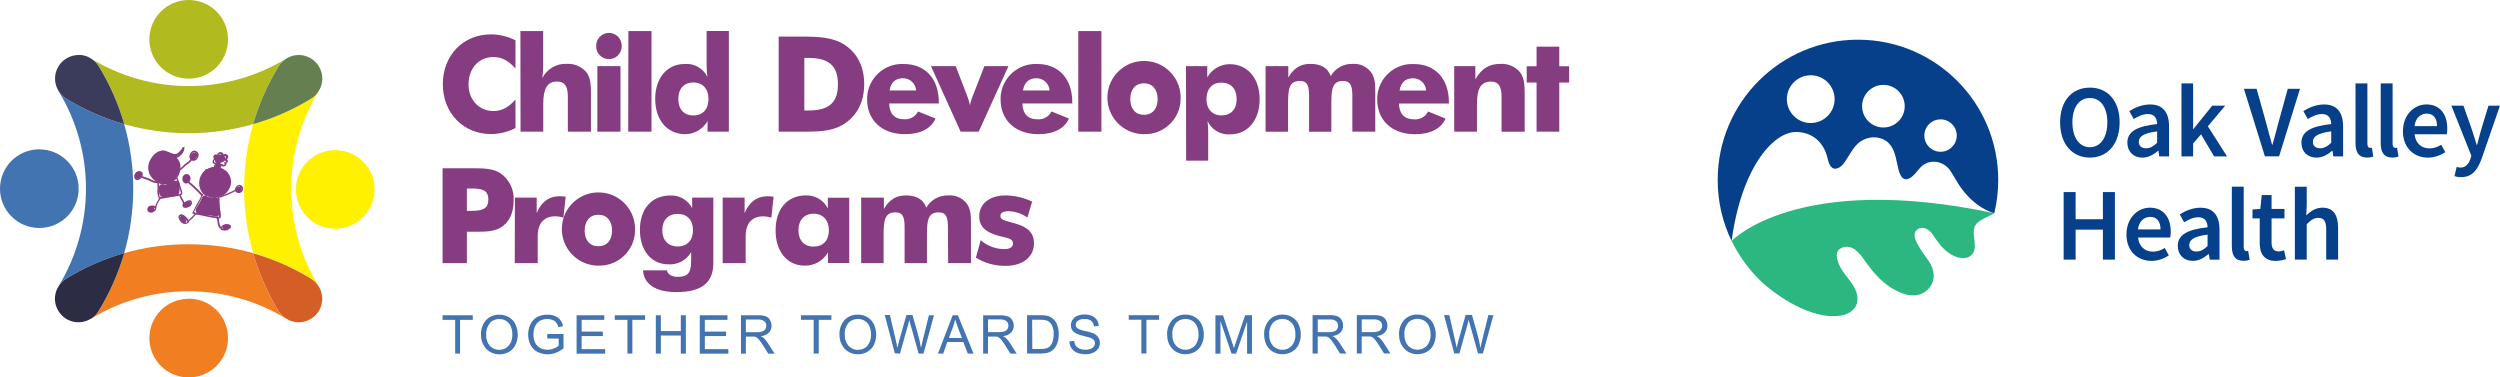
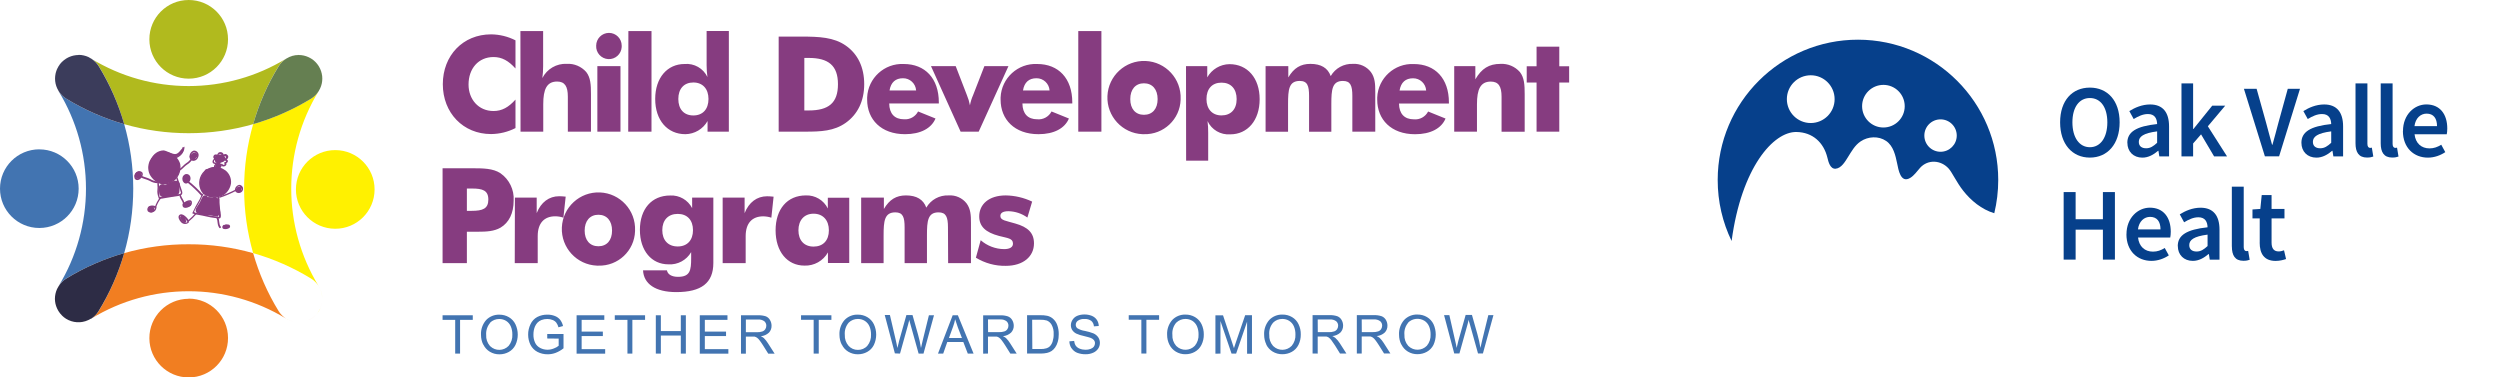
<svg xmlns="http://www.w3.org/2000/svg" id="Layer_2" viewBox="0 0 614.08 92.71">
  <defs>
    <style>.cls-1{fill:#fff100;}.cls-2{fill:#f17e21;}.cls-3{fill:#657f51;}.cls-4{fill:#863c80;}.cls-5{fill:#b1ba1e;}.cls-6{fill:#d55e27;}.cls-7{fill:#4274b1;}.cls-8,.cls-9{fill:#06408b;}.cls-10{fill:#2d2c45;}.cls-11{fill:#3b3c5b;}.cls-12{fill:#2db780;}.cls-12,.cls-9{fill-rule:evenodd;}</style>
  </defs>
  <g id="Layer_1-2">
    <g>
      <g id="Layer_2-2">
        <g id="Layer_1-2">
          <path class="cls-7" d="M358.48,86.83l2-7.17c.08-.31,.18-.68,.27-1.11,0,.14,.1,.51,.3,1.11l2,7.17h1.2l2.59-9.42h-1.26l-1.47,6c-.2,.77-.35,1.46-.47,2.05-.17-1.12-.42-2.24-.73-3.33l-1.35-4.77h-1.55l-1.79,6.36-.42,1.74c-.11-.64-.24-1.28-.4-1.92l-1.39-6.13h-1.3l2.5,9.42h1.27Zm-12.6-7.6c1.08-1.04,2.72-1.22,4-.44,.5,.32,.89,.79,1.13,1.33,.27,.63,.4,1.31,.39,2,.06,1.02-.26,2.02-.91,2.8-1.22,1.27-3.24,1.32-4.51,.1-.03-.03-.07-.07-.1-.1-.64-.74-.97-1.7-.91-2.68-.11-1.09,.24-2.17,.95-3m-1.7,5.36c.35,.73,.9,1.34,1.59,1.76,.71,.43,1.54,.66,2.37,.64,.8,0,1.59-.19,2.29-.58,.71-.39,1.28-.99,1.64-1.71,.74-1.62,.74-3.47,0-5.09-.35-.73-.91-1.33-1.6-1.74-.71-.42-1.52-.63-2.35-.62-1.22-.04-2.4,.44-3.25,1.32-.88,1.01-1.34,2.33-1.26,3.67,0,.81,.18,1.62,.54,2.35m-9.71-6.14h3c.54-.04,1.09,.11,1.53,.43,.32,.27,.5,.68,.49,1.1,0,.3-.09,.6-.25,.85-.17,.26-.43,.46-.73,.56-.43,.14-.89,.2-1.34,.18h-2.68l-.02-3.12Zm0,8.38v-4.19h1.45c.23-.02,.46-.02,.69,0,.2,.05,.39,.14,.57,.25,.24,.17,.46,.39,.63,.63,.24,.3,.54,.74,.9,1.3l1.25,2h1.56l-1.63-2.56c-.28-.46-.62-.88-1-1.26-.23-.19-.48-.34-.75-.46,.75-.06,1.45-.37,2-.88,.43-.45,.67-1.06,.65-1.69,0-.5-.13-.99-.39-1.42-.24-.41-.61-.72-1.05-.89-.62-.2-1.26-.29-1.91-.26h-4.17v9.42h1.2Zm-10.81-8.37h3c.54-.04,1.09,.11,1.53,.43,.32,.28,.5,.68,.49,1.1,0,.3-.09,.6-.25,.85-.18,.27-.44,.46-.74,.56-.43,.14-.88,.2-1.33,.18h-2.68l-.02-3.12Zm0,8.38v-4.19h1.44c.23-.02,.47-.02,.7,0,.2,.05,.39,.14,.57,.25,.24,.18,.45,.39,.63,.63,.23,.3,.53,.74,.9,1.3l1.24,2h1.57l-1.64-2.56c-.3-.47-.66-.89-1.07-1.27-.23-.19-.48-.34-.75-.46,.75-.06,1.45-.37,2-.88,.43-.46,.66-1.06,.65-1.69,0-.5-.13-.99-.39-1.42-.24-.41-.61-.72-1.05-.89-.62-.2-1.26-.29-1.91-.26h-4.15v9.42l1.26,.02Zm-10.95-7.6c.6-.6,1.42-.92,2.27-.91,.59,0,1.18,.15,1.68,.47,.5,.32,.9,.78,1.14,1.33,.27,.63,.4,1.31,.39,2,.06,1.02-.26,2.02-.91,2.8-1.22,1.27-3.24,1.32-4.51,.1-.03-.03-.07-.07-.1-.1-.64-.74-.97-1.7-.91-2.68-.11-1.09,.24-2.17,.95-3m-1.71,5.34c.35,.73,.9,1.34,1.59,1.76,.72,.44,1.56,.67,2.41,.65,.8,0,1.59-.19,2.29-.58,.71-.39,1.28-.99,1.64-1.71,.39-.8,.59-1.68,.57-2.57,.02-.87-.17-1.73-.55-2.52-.34-.73-.9-1.33-1.59-1.74-.71-.42-1.52-.63-2.35-.62-1.22-.04-2.4,.44-3.25,1.32-.88,1.01-1.34,2.33-1.26,3.67,0,.81,.18,1.62,.54,2.35m-11.27,2.24v-8l2.72,8h1.13l2.69-7.84v7.88h1.2v-9.47h-1.67l-2.26,6.59-.5,1.51c-.09-.3-.24-.77-.45-1.39l-2.23-6.67h-1.87v9.42l1.24-.03Zm-10.85-7.6c.61-.6,1.43-.92,2.28-.91,.59,0,1.18,.16,1.68,.47,.49,.32,.88,.78,1.12,1.32,.27,.63,.4,1.31,.39,2,.06,1.02-.26,2.02-.91,2.8-1.22,1.27-3.24,1.32-4.51,.1-.03-.03-.07-.07-.1-.1-.64-.74-.97-1.7-.91-2.68-.1-1.09,.24-2.17,.95-3m-1.7,5.36c.35,.73,.9,1.34,1.59,1.76,.72,.43,1.54,.66,2.38,.64,.8,0,1.58-.19,2.28-.58,.71-.39,1.28-.99,1.64-1.71,.4-.8,.6-1.68,.58-2.57,.01-.87-.18-1.73-.55-2.52-.35-.73-.91-1.33-1.6-1.74-.71-.42-1.52-.63-2.35-.62-1.22-.04-2.4,.44-3.25,1.32-.88,1.01-1.34,2.33-1.26,3.67,0,.81,.18,1.62,.54,2.35m-5.63,2.24v-8.3h3.12v-1.13h-7.46v1.12h3.1v8.3h1.24Zm-18.39-1.33c.33,.5,.8,.89,1.35,1.12,.68,.26,1.41,.39,2.14,.37,.63,.01,1.25-.12,1.82-.37,.5-.21,.92-.56,1.23-1,.28-.42,.43-.91,.43-1.42,0-.48-.13-.94-.39-1.34-.3-.44-.72-.79-1.21-1-.68-.26-1.38-.46-2.09-.6-.66-.09-1.3-.32-1.87-.67-.24-.21-.38-.52-.37-.84,0-.4,.19-.77,.52-1,.48-.32,1.06-.47,1.64-.42,.59-.04,1.17,.12,1.65,.46,.39,.34,.62,.83,.65,1.35l1.19-.09c-.01-.53-.17-1.05-.46-1.49-.3-.45-.73-.79-1.23-1-.59-.23-1.22-.35-1.85-.34-.59,0-1.17,.1-1.72,.32-.49,.2-.91,.55-1.19,1-.26,.39-.4,.86-.4,1.33,0,.41,.11,.82,.33,1.17,.25,.38,.6,.68,1,.88,.58,.26,1.19,.46,1.81,.58,.87,.21,1.43,.37,1.68,.46,.33,.11,.62,.3,.85,.56,.17,.22,.26,.49,.25,.77,0,.29-.09,.57-.26,.81-.21,.27-.5,.47-.82,.58-.4,.15-.82,.22-1.25,.21-.5,0-.99-.09-1.45-.28-.38-.15-.71-.4-.95-.73-.22-.35-.35-.75-.39-1.16l-1.17,.1c0,.6,.19,1.19,.52,1.7m-9.66-7h2c.55-.03,1.09,.04,1.62,.19,.5,.21,.91,.59,1.17,1.06,.37,.7,.54,1.48,.49,2.27,.02,.61-.07,1.22-.25,1.81-.13,.45-.37,.86-.69,1.2-.24,.23-.52,.39-.84,.48-.47,.14-.97,.2-1.46,.18h-2l-.04-7.19Zm2.15,8.3c.51,0,1.02-.05,1.51-.16,.4-.09,.78-.25,1.12-.47,.33-.23,.63-.53,.86-.86,.29-.42,.51-.88,.64-1.37,.18-.62,.26-1.26,.25-1.9,.01-.76-.11-1.52-.37-2.24-.22-.63-.6-1.18-1.11-1.61-.4-.33-.87-.56-1.38-.67-.55-.11-1.12-.15-1.68-.14h-3.24v9.42h3.4Zm-13-8.38h3c.54-.04,1.09,.11,1.53,.43,.32,.27,.5,.68,.49,1.1,0,.3-.08,.6-.25,.85-.17,.26-.43,.46-.73,.56-.43,.14-.89,.2-1.34,.18h-2.68l-.02-3.12Zm0,8.38v-4.17h1.45c.23-.02,.46-.02,.69,0,.2,.05,.39,.14,.57,.25,.24,.17,.46,.39,.63,.63,.24,.3,.54,.74,.9,1.3l1.25,2h1.56l-1.63-2.56c-.28-.46-.62-.88-1-1.26-.23-.19-.48-.34-.75-.46,.75-.06,1.45-.37,2-.88,.43-.45,.67-1.05,.66-1.67,0-.5-.13-.99-.39-1.42-.24-.41-.61-.72-1.05-.89-.62-.2-1.26-.29-1.91-.26h-4.17v9.42l1.19-.03Zm-8.57-6.62c.22-.59,.38-1.19,.5-1.8,.15,.51,.37,1.16,.67,2l1,2.6h-3.19l1.02-2.8Zm-2.43,6.63l1-2.85h3.94l1.1,2.85h1.42l-3.86-9.42h-1.27l-3.61,9.42h1.28Zm-10.61,0l2-7.17c.09-.31,.18-.68,.28-1.11,0,.14,.13,.51,.29,1.11l2,7.17h1.2l2.58-9.42h-1.25l-1.48,6c-.19,.77-.35,1.46-.47,2.05-.17-1.13-.41-2.24-.73-3.33l-1.35-4.77h-1.5l-1.79,6.36c0,.16-.19,.74-.43,1.74-.11-.67-.24-1.31-.39-1.92l-1.44-6.18h-1.27l2.49,9.42,1.26,.05Zm-12.61-7.6c.61-.6,1.43-.92,2.28-.91,.59,0,1.18,.16,1.68,.47,.5,.32,.9,.78,1.14,1.33,.27,.63,.4,1.31,.39,2,.06,1.02-.26,2.02-.91,2.8-.59,.66-1.44,1.02-2.32,1-.87,.02-1.71-.35-2.29-1-.64-.74-.97-1.7-.92-2.68-.1-1.09,.24-2.17,.95-3m-1.69,5.36c.34,.73,.89,1.34,1.58,1.76,.72,.43,1.54,.66,2.38,.64,.8,0,1.58-.19,2.28-.58,.71-.39,1.28-.98,1.64-1.71,.76-1.61,.76-3.48,0-5.09-.35-.73-.91-1.33-1.6-1.74-.71-.42-1.52-.63-2.35-.62-1.22-.04-2.4,.44-3.25,1.32-.88,1.01-1.33,2.33-1.25,3.67,0,.81,.18,1.62,.54,2.35m-5.63,2.24v-8.3h3.11v-1.13h-7.46v1.12h3.1v8.3h1.25Zm-17.9-8.38h3c.55-.04,1.09,.11,1.54,.43,.31,.28,.49,.68,.48,1.1,0,.3-.08,.6-.25,.85-.17,.26-.43,.46-.73,.56-.43,.14-.89,.2-1.34,.18h-2.7v-3.12Zm0,8.38v-4.18h1.45c.23-.02,.46-.02,.69,0,.2,.05,.39,.14,.57,.25,.24,.17,.46,.39,.63,.63,.24,.3,.54,.74,.9,1.3l1.25,2h1.57l-1.64-2.56c-.28-.46-.62-.88-1-1.26-.23-.19-.48-.34-.75-.46,.75-.06,1.45-.37,2-.88,.43-.46,.66-1.06,.64-1.69,0-.5-.13-.99-.39-1.42-.23-.4-.58-.71-1-.89-.62-.2-1.27-.29-1.92-.26h-4.2v9.42h1.2Zm-4.3,0v-1.11h-5.78v-3.21h5.21v-1.1h-5.21v-2.88h5.56v-1.12h-6.8v9.42h7.02Zm-16.58,0v-4.44h4.9v4.44h1.24v-9.42h-1.24v3.87h-4.9v-3.87h-1.24v9.42h1.24Zm-7,0v-8.3h3.12v-1.12h-7.44v1.12h3.11v8.3h1.21Zm-6.68,0v-1.11h-5.78v-3.21h5.21v-1.1h-5.21v-2.88h5.57v-1.12h-6.81v9.42h7.02Zm-11.42-3.69v1.75c-.35,.29-.74,.51-1.17,.66-.5,.21-1.04,.32-1.58,.32-.61,0-1.22-.14-1.76-.42-.55-.27-.99-.71-1.26-1.25-.31-.66-.46-1.38-.43-2.11,0-.65,.12-1.3,.36-1.9,.15-.34,.35-.65,.59-.93,.28-.3,.62-.53,1-.68,.47-.18,.97-.27,1.47-.26,.45,0,.89,.08,1.3,.25,.35,.13,.67,.36,.9,.66,.24,.34,.42,.72,.53,1.13l1.12-.31c-.12-.56-.37-1.08-.71-1.54-.35-.42-.79-.74-1.3-.93-.59-.23-1.21-.34-1.84-.33-.87-.01-1.72,.18-2.49,.58-.73,.4-1.31,1.02-1.65,1.77-.39,.8-.59,1.68-.58,2.57,0,.87,.19,1.73,.58,2.51,.38,.74,.97,1.34,1.7,1.72,.78,.4,1.64,.6,2.52,.59,.68,0,1.36-.12,2-.37,.68-.27,1.32-.64,1.89-1.1v-3.52h-4v1.11l2.81,.03Zm-16.86-3.91c.61-.6,1.43-.92,2.28-.91,.59,0,1.18,.16,1.68,.47,.5,.32,.89,.78,1.13,1.33,.27,.63,.4,1.31,.39,2,.06,1.02-.26,2.02-.91,2.8-1.22,1.27-3.24,1.32-4.51,.1-.03-.03-.07-.07-.1-.1-.64-.74-.97-1.7-.91-2.68-.08-1.09,.28-2.18,1-3m-1.7,5.36c.35,.73,.9,1.34,1.59,1.76,.72,.43,1.54,.66,2.38,.64,.8,0,1.58-.19,2.28-.58,.71-.39,1.28-.99,1.64-1.71,.76-1.61,.76-3.48,0-5.09-.35-.73-.91-1.33-1.6-1.74-.71-.42-1.53-.63-2.35-.62-1.22-.04-2.4,.44-3.25,1.32-.88,1.01-1.34,2.33-1.26,3.67,0,.81,.18,1.62,.54,2.35m-5.68,2.23v-8.3h3.12v-1.12h-7.42v1.12h3.1v8.3h1.2Z" />
          <path class="cls-4" d="M239.71,63.3c2.21,1.35,4.76,2.05,7.35,2,4.28,0,6.92-2.29,6.92-5.52,0-2.58-1.5-4-4.57-4.87-2.25-.68-3.69-.75-3.69-1.86,0-.75,.65-1.17,2-1.17,1.67,.04,3.29,.58,4.64,1.56l1.17-3.92c-2.02-.96-4.23-1.48-6.47-1.52-4.21,0-6.53,2.22-6.53,5.15,0,2.45,1.53,3.92,4.86,4.8,2.13,.56,3.43,.56,3.43,1.9,0,.85-.75,1.34-2.19,1.34-2.11-.02-4.15-.8-5.74-2.19l-1.18,4.3Zm-6.82,1.34h5.61v-9.87c0-1.86-.06-3.42-1.07-4.8-1.05-1.35-2.71-2.09-4.42-1.97-2.24-.1-4.36,1.05-5.48,3-.72-2-2.39-3-5-3-2.38,0-4.05,1-5.42,3.33v-2.79h-5.58v16.1h5.51v-6.83c0-3.49,.2-5.65,2.88-5.65,1.89,0,2.28,1.21,2.28,3.69v8.79h5.49v-6.83c0-3.53,.19-5.65,2.84-5.65,1.86,0,2.32,1.15,2.32,3.69l.04,8.79Zm-29.29-8.07c0,2.51-1.44,4-3.76,4s-3.72-1.54-3.72-4,1.41-4.08,3.72-4.08,3.76,1.6,3.76,4.08m5-8h-5.26v2.64c-1-2.04-3.12-3.3-5.39-3.21-4.57,0-7.44,3.36-7.44,8.58s2.87,8.66,7.08,8.66c2.38,.09,4.61-1.16,5.78-3.24v2.6h5.23v-16.03Zm-31.09,16.07h5.65v-6.64c0-3.23,1.63-4.86,4.31-4.86,.68,.01,1.35,.12,2,.33l.55-5.16c-.69-.07-1.21-.1-1.6-.1-2.48,0-4.47,1.47-5.52,4.15v-3.82h-5.39v16.1Zm-7.29-8.1c0,2.45-1.4,4-3.75,4s-3.79-1.53-3.79-4,1.44-4,3.79-4,3.75,1.54,3.75,4m5-8h-5.21v2.58c-1.03-2-3.13-3.21-5.38-3.1-4.58,0-7.45,3.33-7.45,8.45s2.87,8.46,7,8.46c2.28,.15,4.45-1.02,5.59-3v1.46c0,3-.23,4.61-3.24,4.61-1.56,0-2.54-.62-2.71-1.6h-5.87c.16,3.3,3,5.35,8.16,5.35,6.17,0,9.11-2.25,9.11-7.15v-16.06Zm-24.88,8.1c0,2.38-1.27,3.85-3.36,3.85s-3.37-1.49-3.37-3.85,1.28-3.89,3.37-3.89,3.36,1.5,3.36,3.89m5.65,0c.21-4.97-3.65-9.16-8.61-9.37-4.97-.21-9.16,3.65-9.37,8.61s3.65,9.16,8.61,9.37c.12,0,.25,0,.37,0,4.82,.14,8.85-3.65,9-8.48,0-.05,0-.1,0-.14m-29.55,8h5.64v-6.64c0-3.23,1.64-4.86,4.31-4.86,.68,0,1.35,.12,2,.33l.56-5.16c-.69-.07-1.21-.1-1.6-.1-2.48,0-4.47,1.47-5.52,4.15v-3.82h-5.35l-.04,16.1Zm-11.76,0v-7.71h2.68c2.19,0,4-.1,5.58-1,2.09-1.24,3.23-3.55,3.23-6.66,.16-2.66-1.08-5.2-3.26-6.72-1.83-1.18-4.15-1.21-7.09-1.21h-7.11v23.3h5.97Zm0-12.84v-5.48h1.27c2.58,0,4,.45,4,2.71s-1.4,2.77-4.11,2.77h-1.16Z" />
          <path class="cls-4" d="M377.44,32.35h5.57v-12.08h2.42v-4h-2.42v-4.8h-5.58v4.8h-2.42v4h2.42v12.08Zm-20.24,0h5.59v-6.76c0-3.62,.84-5.55,3.39-5.55,1.9,0,2.65,1.18,2.65,3.69v8.62h5.68v-9.21c0-2.32-.1-4.08-1.18-5.45-1.2-1.36-2.96-2.1-4.77-2-2.8,0-4.63,1.14-6.17,3.79v-3.23h-5.19v16.1Zm-6.89-10.12h-6.53c.33-2,1.47-3,3.3-3,1.71-.02,3.13,1.3,3.23,3m5.59,3.2v-.26c0-5.91-3.4-9.44-8.62-9.44-4.75-.22-8.78,3.46-8.99,8.21,0,.18-.01,.36,0,.54,0,4.87,3.42,8.49,9.3,8.49,3.82,0,6.47-1.44,7.48-3.85l-4.28-1.73c-.66,1.3-2.06,2.07-3.52,1.92-2.29,0-3.6-1.37-3.63-3.88h12.27Zm-23.71,6.92h5.62v-9.86c0-1.86-.07-3.43-1.08-4.8-1.04-1.35-2.68-2.1-4.38-2-2.24-.1-4.36,1.05-5.48,3-.72-2-2.38-3-5-3-2.38,0-4.05,1-5.42,3.33v-2.77h-5.58v16.1h5.52v-6.82c0-3.5,.19-5.65,2.87-5.65,1.89,0,2.29,1.2,2.29,3.69v8.78h5.47v-6.82c0-3.53,.2-5.65,2.84-5.65,1.86,0,2.32,1.14,2.32,3.69v8.78Zm-35.84-8c0-2.52,1.37-4.05,3.69-4.05s3.72,1.53,3.72,4.05-1.44,4-3.72,4-3.69-1.57-3.69-4m-5,15.12h5.42v-6.86c.01-.96-.04-1.92-.16-2.87,1,2.14,3.22,3.44,5.58,3.26,4.22,0,7.22-3.4,7.22-8.62s-3-8.62-7.41-8.62c-2.27,.03-4.34,1.27-5.46,3.24v-2.75h-5.22l.03,23.22Zm-7-15.12c0,2.38-1.27,3.85-3.36,3.85s-3.36-1.47-3.36-3.85,1.27-3.89,3.36-3.89,3.36,1.51,3.36,3.89m5.65,0c.21-4.97-3.65-9.16-8.61-9.37-4.97-.21-9.16,3.65-9.37,8.61-.21,4.97,3.65,9.16,8.61,9.37,.12,0,.25,0,.37,0,4.82,.14,8.85-3.65,9-8.48,0-.05,0-.1,0-.14m-25.14,8h5.68V7.63h-5.68v24.72Zm-7.05-10.12h-6.53c.32-2,1.47-3,3.3-3,1.7-.02,3.12,1.3,3.23,3m5.58,3.2v-.26c0-5.91-3.39-9.44-8.62-9.44-4.75-.22-8.78,3.46-8.99,8.21,0,.18-.01,.36,0,.54,0,4.87,3.43,8.49,9.31,8.49,3.82,0,6.46-1.44,7.47-3.85l-4.27-1.73c-.67,1.3-2.07,2.07-3.53,1.92-2.28,0-3.59-1.37-3.62-3.88h12.26Zm-27.43,6.92h4.44l7.31-16.1h-5.91l-2.77,7.12c-.36,.8-.62,1.65-.78,2.51-.16-.86-.41-1.7-.75-2.51l-2.75-7.12h-6.07l7.28,16.1Zm-10.93-10.12h-6.53c.33-2,1.47-3,3.3-3,1.7-.02,3.12,1.3,3.23,3m5.58,3.2v-.26c0-5.91-3.39-9.44-8.62-9.44-4.75-.22-8.78,3.46-8.99,8.21,0,.18-.01,.36,0,.54,0,4.87,3.43,8.49,9.31,8.49,3.82,0,6.47-1.44,7.48-3.85l-4.28-1.73c-.66,1.28-2.03,2.04-3.47,1.92-2.28,0-3.59-1.37-3.62-3.88h12.2Zm-39.34,6.92h6.5c3.88,0,7.11-.13,10-2.19s4.51-5.32,4.51-9.47-1.57-7.41-4.51-9.47-6.54-2.22-10.89-2.22h-5.61v23.35Zm6.3-5.22V14.23h1.08c4.8,0,7.18,1.83,7.18,6.46s-2.32,6.44-7.18,6.44h-1.08Zm-23.54-2.81c0,2.51-1.4,4.05-3.72,4.05s-3.69-1.54-3.69-4.05,1.4-4.05,3.69-4.05,3.72,1.56,3.72,4.05m5-16.69h-5.46v8.43c0,.96,.07,1.92,.2,2.87-1.02-2.14-3.26-3.41-5.62-3.2-4.21,0-7.21,3.36-7.21,8.59s3,8.65,7.41,8.65c2.26-.03,4.34-1.26,5.45-3.23v2.61h5.23V7.63Zm-24.72,24.72h5.72V7.63h-5.68l-.04,24.72Zm-7.87-21.13c-.1,1.73,1.23,3.21,2.96,3.31,1.73,.1,3.21-1.23,3.31-2.96,0-.12,0-.24,0-.35,0-1.72-1.39-3.12-3.11-3.13-.01,0-.02,0-.03,0-1.72,.01-3.12,1.41-3.13,3.13m.29,21.13h5.68V16.25h-5.68v16.1Zm-18.87,0h5.58v-6.76c0-3.62,.85-5.55,3.4-5.55,1.89,0,2.64,1.18,2.64,3.69v8.62h5.68v-9.21c0-2.32-.09-4.08-1.17-5.45-1.2-1.36-2.96-2.1-4.77-2-2.51-.12-4.86,1.25-6,3.49,.13-.96,.19-1.93,.19-2.9V7.63h-5.58l.03,24.72Zm-1.24-22.43c-1.86-.95-3.91-1.45-6-1.47-6.89,0-11.85,5.19-11.85,12.24s5,12.25,11.85,12.25c2.09-.02,4.14-.52,6-1.47v-7c-1.7,1.9-3.33,2.81-5.39,2.81-3.72,0-6.14-2.9-6.14-6.5,0-3.95,2.45-6.76,6.14-6.76,2.06,0,3.69,.92,5.39,2.81v-6.91Z" />
          <path class="cls-2" d="M46.34,60c-5.35-.02-10.68,.71-15.83,2.17-1.43,5-3.54,9.78-6.25,14.22-.46,.75-1.09,1.38-1.83,1.86,14.68-8.95,33.14-8.95,47.82,0-.74-.47-1.36-1.1-1.82-1.85-2.72-4.43-4.82-9.22-6.25-14.22-5.15-1.46-10.48-2.2-15.84-2.18m-31.9,10.24c-.16,.24-.3,.5-.43,.76,.1-.22,.21-.43,.34-.63l.06-.1m63.81,0l.06,.1c.12,.2,.23,.4,.33,.61-.11-.25-.24-.48-.39-.71m.92,3.12c0,.84-.19,1.67-.54,2.44,.35-.76,.54-1.6,.54-2.44m-32.83,0c-5.34,.02-9.64,4.37-9.62,9.7,.02,5.34,4.37,9.64,9.7,9.62,5.34-.02,9.64-4.37,9.62-9.7,0,0,0,0,0,0,0-5.33-4.31-9.65-9.64-9.66,0,0-.01,0-.02,0m-32.82,0c-.02,.83,.15,1.65,.48,2.41-.34-.75-.51-1.57-.52-2.39m64,4.07c-.33,.33-.7,.63-1.1,.87-.21,.13-.43,.25-.66,.35,.66-.3,1.25-.71,1.76-1.22m-62.24,.06c.48,.48,1.04,.86,1.65,1.14-.21-.1-.42-.21-.62-.33-.37-.23-.7-.5-1-.81m6.53,1.11c-.77,.36-1.62,.55-2.47,.56h0c.85,0,1.7-.19,2.47-.56m49.15,0c.76,.35,1.59,.54,2.43,.54h0c-.84,0-1.67-.19-2.44-.54" />
          <path class="cls-5" d="M46.34,0c-5.34,0-9.66,4.33-9.65,9.67,0,5.34,4.33,9.66,9.67,9.65,5.34,0,9.66-4.33,9.65-9.67C56.01,4.32,51.69,0,46.36,0c0,0-.01,0-.02,0m27,13.51c-.8,0-1.6,.17-2.33,.49,.74-.33,1.53-.5,2.34-.51m-54,0c.81,.01,1.61,.19,2.35,.52-.74-.33-1.54-.51-2.35-.52m56.43,.51c.21,.1,.42,.21,.62,.33,.39,.23,.75,.52,1.07,.84-.49-.49-1.06-.89-1.69-1.17m-58.9,0c-.61,.28-1.16,.67-1.64,1.14,.32-.31,.67-.59,1.05-.82,.19-.12,.39-.22,.59-.32m5.56,.38c.74,.47,1.36,1.1,1.82,1.85,2.72,4.45,4.82,9.25,6.25,14.27,5.15,1.48,10.48,2.22,15.83,2.22,5.36,0,10.69-.74,15.84-2.22,1.43-5,3.53-9.79,6.25-14.22,.46-.74,1.08-1.37,1.81-1.85-7.2,4.39-15.47,6.71-23.9,6.71-8.43,0-16.7-2.32-23.9-6.71m56.2,2.47c.34,.76,.52,1.58,.53,2.41,0-.83-.18-1.65-.53-2.41m-64.6,0c-.34,.75-.52,1.57-.52,2.39,0-.82,.16-1.62,.49-2.37m64.6,4.79c-.09,.22-.2,.42-.33,.62l-.06,.1c.15-.23,.28-.47,.39-.72m-64.6,0c.11,.25,.24,.49,.39,.72l-.06-.1c-.13-.2-.24-.4-.33-.62" />
          <path class="cls-7" d="M19.31,13.51c-.84,0-1.67,.19-2.43,.54,.77-.35,1.6-.54,2.44-.54h0m2.41,.52c.21,.1,.42,.21,.62,.34l.1,.06c-.23-.15-.47-.28-.72-.4m-6.48,1.16c-.52,.49-.94,1.08-1.24,1.73,.1-.22,.21-.43,.34-.64,.24-.4,.53-.76,.86-1.09m-1.72,4.12c0,.83,.18,1.65,.53,2.4-.35-.75-.53-1.57-.53-2.4m.92,3.12c4.39,7.2,6.71,15.47,6.71,23.9,0,8.43-2.32,16.71-6.71,23.91,.47-.74,1.1-1.36,1.85-1.82,4.44-2.72,9.24-4.82,14.25-6.25,1.48-5.15,2.22-10.48,2.22-15.84,0-5.35-.74-10.68-2.22-15.83-5-1.43-9.78-3.54-14.22-6.25-.75-.46-1.38-1.08-1.85-1.82m-.43,48.57c-.34,.75-.52,1.57-.52,2.39,0-.82,.18-1.64,.52-2.39m0,4.78c.29,.65,.71,1.24,1.22,1.74-.34-.33-.63-.7-.88-1.1-.12-.21-.24-.42-.34-.64m8.39,2.5h-.09c-.18,.11-.36,.21-.55,.3,.22-.1,.44-.22,.64-.35m-5.52,.38c.75,.35,1.57,.53,2.4,.53h0c-.83,0-1.65-.19-2.41-.53" />
          <path class="cls-10" d="M30.51,62.17c-5,1.43-9.79,3.53-14.22,6.25-.75,.46-1.38,1.08-1.85,1.82l-.06,.1c-.14,.21-.26,.43-.37,.66-.34,.75-.52,1.57-.52,2.39,0,.81,.19,1.62,.52,2.36,.1,.22,.22,.43,.34,.64,.25,.4,.54,.78,.88,1.11,.3,.31,.64,.57,1,.8,.2,.12,.41,.23,.62,.33,1.75,.81,3.79,.68,5.43-.33h.09c.74-.48,1.37-1.11,1.83-1.86,2.74-4.45,4.86-9.25,6.31-14.27" />
          <path class="cls-11" d="M19.32,13.51c-.84,0-1.67,.19-2.44,.54-.2,.1-.4,.2-.59,.32-.38,.23-.73,.51-1.05,.82-.33,.33-.62,.69-.86,1.09-.13,.21-.24,.42-.34,.64-.34,.75-.52,1.57-.52,2.39,0,.83,.18,1.65,.53,2.4,.09,.22,.2,.42,.33,.62l.06,.1c.47,.74,1.1,1.36,1.85,1.82,4.44,2.71,9.22,4.82,14.22,6.25-1.43-5-3.54-9.78-6.25-14.22-.46-.75-1.08-1.38-1.82-1.85l-.1-.06c-.2-.14-.41-.26-.63-.37-.74-.33-1.53-.51-2.34-.52h-.05" />
          <path class="cls-7" d="M9.66,36.68c-5.34,0-9.66,4.32-9.66,9.66,0,5.34,4.32,9.66,9.66,9.66s9.66-4.32,9.66-9.66c0,0,0,0,0,0,0-5.33-4.32-9.65-9.65-9.65,0,0,0,0-.01,0" />
          <path class="cls-1" d="M73.38,13.51h0c.83,0,1.65,.18,2.41,.53-.75-.35-1.57-.53-2.4-.53m-2.38,.49c-.26,.12-.51,.26-.76,.41l.11-.06c.21-.13,.43-.25,.65-.35m6.47,1.19c.32,.32,.6,.68,.84,1.07,.13,.2,.24,.4,.33,.62-.28-.63-.68-1.2-1.17-1.69m1.7,4.1c0,.83-.18,1.65-.53,2.4,.35-.75,.53-1.57,.53-2.4m-.92,3.12c-.47,.74-1.1,1.36-1.85,1.82-4.44,2.72-9.23,4.83-14.23,6.27-2.96,10.35-2.96,21.32,0,31.67,5,1.43,9.79,3.53,14.22,6.25,.75,.46,1.38,1.08,1.85,1.82-8.95-14.68-8.95-33.13,0-47.81m.39,48.57c.34,.76,.52,1.58,.53,2.41,0-.83-.18-1.65-.53-2.41m0,4.85c-.1,.2-.2,.4-.32,.59-.24,.36-.51,.69-.81,1,.47-.48,.85-1.03,1.13-1.63m-8.38,2.44c.22,.15,.45,.27,.69,.38-.2-.09-.4-.2-.59-.32l-.1-.06m5.49,.41c-.74,.33-1.53,.5-2.34,.5,.81,0,1.6-.17,2.34-.5" />
-           <path class="cls-6" d="M62.18,62.17c1.43,5,3.53,9.79,6.25,14.22,.46,.75,1.08,1.38,1.82,1.85l.1,.06c.19,.12,.39,.23,.59,.32,.77,.35,1.6,.54,2.44,.54h0c.81,0,1.6-.17,2.34-.5,.23-.1,.45-.22,.66-.35,.4-.24,.77-.54,1.1-.87,.3-.31,.57-.64,.81-1,.12-.19,.22-.39,.32-.59,.35-.77,.53-1.6,.54-2.44,0-.83-.18-1.65-.51-2.41-.1-.21-.21-.41-.33-.61l-.06-.1c-.47-.74-1.1-1.36-1.85-1.82-4.43-2.72-9.22-4.82-14.22-6.25" />
          <path class="cls-3" d="M73.37,13.51h0c-1.06,0-2.1,.3-3,.86l-.11,.06c-.73,.48-1.35,1.11-1.81,1.85-2.73,4.43-4.83,9.22-6.27,14.22,5-1.43,9.78-3.54,14.22-6.25,.75-.46,1.38-1.08,1.85-1.82l.06-.1c.13-.2,.24-.4,.33-.62,.35-.75,.53-1.57,.53-2.4,0-.83-.19-1.65-.53-2.41-.09-.22-.2-.42-.33-.62-.24-.39-.52-.75-.84-1.07-.32-.32-.68-.61-1.07-.84-.2-.12-.41-.23-.62-.33-.76-.35-1.58-.53-2.41-.53" />
          <path class="cls-1" d="M82.38,36.87c-5.34-.02-9.67,4.29-9.69,9.63s4.29,9.67,9.63,9.69c5.34,.02,9.67-4.29,9.69-9.63,0,0,0-.02,0-.03,0-5.33-4.32-9.65-9.65-9.66" />
          <path class="cls-4" d="M58.07,46.27c-.05,.07-.09,.15-.11,.23-.02,.21,.07,.41,.25,.53,.11,.07,.22,.13,.33,.19,.27,.12,.58,0,.7-.27,.06-.14,.06-.31,0-.45h0c.02-.1,.02-.2,0-.3h0c0-.13-.09-.25-.21-.3-.07-.02-.13-.02-.2,0-.11-.04-.24-.04-.35,0-.22,.06-.37,.25-.38,.47" />
          <path class="cls-4" d="M55.14,55.23c-.17-.03-.34,.06-.41,.22-.18,.19-.17,.5,.02,.68,.06,.05,.12,.09,.2,.11,.47,.11,.97,.03,1.38-.24,.21-.15,.25-.45,.1-.66-.07-.1-.17-.16-.29-.18-.21,0-.41-.06-.61-.06-.12,0-.24,.05-.32,.14h-.07" />
          <path class="cls-4" d="M44.23,53.38c-.02,.1,0,.2,.05,.28,.14,.25,.32,.47,.52,.67l.05,.06h0s.1,.07,.15,.09l.08,.11c.12,.16,.36,.19,.52,.07,.14-.11,.18-.29,.11-.45,0,0,0-.09-.07-.14,.02-.09,.02-.18,0-.27h0l-.05-.08c-.13-.19-.28-.37-.41-.56-.15-.23-.46-.3-.69-.15-.14,.09-.22,.24-.23,.4" />
          <path class="cls-4" d="M55.19,42c.78,.61,1.27,1.51,1.35,2.5,.05,.87-.23,1.73-.78,2.4-.77,1.31-3,1.83-4.66,1.16-3.31-1.34-2.2-6.69,1.35-6.87,.98-.07,1.95,.22,2.74,.81" />
          <path class="cls-4" d="M54.07,52c0-.2-.03-.4-.09-.59-.08-.28-.07-.52-.14-.8s-.07-.58-.12-.87c.04-.31,0-.63-.14-.92-.28-.45-.86-.6-1.32-.35h-.26c-.33-.05-.67-.07-1-.07-.14-.35-.53-.52-.88-.38-.04,.02-.08,.04-.12,.06-.18,.07-.3,.22-.33,.41-.21,.36-.38,.73-.53,1.11-.28,.58-.72,1.08-1,1.64-.19,.4-.07,.87,.27,1.14,.79,.39,1.67,.55,2.54,.46,.64,0,1.34,.22,2,.3,.55,.07,1.05-.31,1.12-.86,.01-.09,.01-.19,0-.28" />
          <path class="cls-4" d="M55.84,42.88c-.08-.12-.18-.24-.28-.35-.22-.22-.47-.43-.73-.61-.31-.22-.65-.41-1-.57,.09-.08,.16-.18,.21-.29,.04-.1,.06-.2,.08-.3,.04-.27-.11-.53-.37-.62,.22-.05,.44-.13,.64-.24l.2-.06c.45-.08,.78-.48,.76-.94-.03-.4-.33-.74-.73-.8-.44-.22-.96-.22-1.4,0-.39,.16-.61,.58-.52,1,.02,.07,.05,.13,.09,.18-.06,.37,.18,.72,.55,.8-.19,.08-.32,.25-.36,.45h0c-.05,.07-.08,.15-.09,.23-.03,.1-.03,.2,0,.3-.59-.02-1.18,.14-1.69,.44l-.12,.05h0s-.09-.01-.14,0h-.19c-.1,.01-.19,.05-.27,.1-.11,.08-.19,.2-.21,.34-.03,.14,0,.28,.09,.4,.08,.11,.2,.19,.34,.21,.08,.03,.18,.03,.26,0,.45,.32,1.07,.22,1.4-.23,0-.01,.02-.02,.02-.03h.18c.11,0,.22,0,.33,0,.01,.13,.08,.24,.18,.32,.7,.64,1.54,1.1,2.46,1.34,.69,.14,.85-.8,.31-1.1" />
          <path class="cls-4" d="M55.01,42.17c.96,.75,1.44,1.95,1.27,3.15-.22,1.15-1,2.12-2.08,2.58-1.67,.72-3.61,.11-4.57-1.43-.57-1.25-.42-2.72,.39-3.83,1.2-1.66,3.42-1.5,5-.47,.17,.11,.48-.22,.29-.34-1.72-1.33-4.19-1.04-5.56,.65-.99,1.31-1.11,3.09-.29,4.52,1.12,1.81,3.87,1.9,5.53,.87,.93-.65,1.56-1.66,1.75-2.78,.14-1.26-.39-2.5-1.4-3.27-.17-.12-.48,.2-.29,.34" />
          <path class="cls-4" d="M53.01,41c-.19-.41,.27-.67,.63-.64s.34,.22,.36,.44,0,.21-.15,.25l-.28,.11c-.24,.1-.18,.43,.1,.31s.67-.21,.73-.66c.08-.37-.16-.74-.54-.82,0,0-.02,0-.02,0-.62-.1-1.55,.52-1.23,1.22,.1,.21,.48,0,.4-.21" />
          <path class="cls-4" d="M53.01,39.93c-.57,.13-.61-.55-.1-.71,.1,0,.34-.27,.15-.35l-.25-.11,.12-.43c.12,.05,.23,.11,.33,.18,.15,.1,.33-.1,.35-.23,.08-.75,.89-.53,.84,.12,0,.22,.27,.1,.35,0,.79-.12,.92,.1,.37,.68-.12,0-.25,.3,0,.34,.18,.01,.33,.14,.37,.32l-.27,.06c-.11,0-.28,.21-.18,.32,.3,.34-.21,.54-.44,.21s-.48,.11-.35,.28c.47,.7,1.84,0,1.14-.77l-.18,.32c.34-.07,.61-.13,.71-.49s-.29-.55-.6-.62v.34c.42-.18,1-.8,.53-1.28s-.9-.28-1.29,.13h.35c.05-.44-.27-.83-.71-.88-.1-.01-.2,0-.29,.02-.47,.09-.61,.57-.66,1l.35-.23c-.33-.22-.8-.37-1.1,0s-.15,.86,.32,1.05l.15-.35c-.44,.14-.78,.33-.82,.82s.5,.7,.9,.61c.22,0,.3-.43,0-.36" />
          <path class="cls-4" d="M52.79,42.31c-.15,.23-.32,.25-.49,0s-.41,0-.4,.17c.03,.18-.09,.36-.27,.39-.02,0-.03,0-.05,0-.34,.07-.33-.19-.35-.39l-.4,.16c-.12,.06-.19,0-.23-.12-.04-.08-.06-.18-.05-.27,.19-.23-.13-.36-.29-.17s-.12,.91,.29,1,.76-.19,.68-.63c0-.21-.42,0-.4,.17,0,.38,.16,.75,.61,.65s.91-.31,.87-.91l-.4,.17c.26,.59,1.15,.23,1.27-.29,.06-.27-.35-.17-.39,0" />
          <path class="cls-4" d="M53.01,42.34c.07,.24,.18,.58,.44,.67,.12,.04,.24,.04,.36,0q.39-.08,.32,.33c-.12,.72,.72,.85,1.16,.52l-.3-.06c0,.82,.69,.7,1.2,.29,.22-.17,0-.42-.2-.24-.44,.18-.64,.12-.6-.17s-.21-.14-.3-.07c-.64,.49-.49-.54-.49-.69s0-.28-.12-.32c-.09-.04-.19-.04-.28,0-.44,.11-.67-.07-.8-.48-.06-.22-.45,0-.39,.21" />
          <path class="cls-4" d="M51.72,44.29h0l.08-.09h.11c.08,0,.09,0,.06,0-.12-.01-.23,.05-.28,.16-.05,.08,0,.2,.07,.22,.16,.03,.32-.08,.36-.24,.02-.07-.02-.15-.09-.17-.01,0-.03,0-.05,0-.12,.01-.22,.1-.25,.21" />
          <path class="cls-4" d="M53.01,44.8c.19,0,.45-.32,.2-.37s-.45,.32-.2,.37" />
          <path class="cls-4" d="M50.5,44.89c.08,.75,1,1.26,1.7,1.46,.83,.28,1.75,.09,2.41-.49,.21-.18,0-.43-.2-.24-.59,.52-1.43,.64-2.15,.31-.46-.17-1.29-.6-1.35-1.16,0-.26-.43-.08-.41,.12" />
          <path class="cls-4" d="M50.08,47.3c-.53,.31-.82,1.22-1.09,1.75-.65,1.03-1.22,2.11-1.71,3.22-.04,.05-.04,.11,0,.16,.47,.18,.95,.3,1.45,.35,.68,.1,1.35,.27,2,.4,.66,.16,1.33,.28,2,.36,.38,.06,.76,.09,1.14,.11,.69,0,.27-1.58,.23-1.9-.08-.66-.14-1.33-.17-2,.04-.49,0-.98-.11-1.45-.02-.06-.08-.09-.14-.09h-.07c-.2,0-.39,.39-.11,.37,0,1.37,.1,2.74,.29,4.1,.01,.19,.01,.39,0,.58-.23,0-.44-.08-.66-.09-.82-.09-1.64-.23-2.45-.42-.71-.14-1.42-.3-2.14-.41-.16,0-1-.07-.82-.42,.2-.44,.43-.86,.69-1.26,.35-.56,.67-1.14,.94-1.74,.16-.32,.44-1.14,.74-1.32s.16-.46-.1-.31" />
          <path class="cls-4" d="M54.01,48.57c1.38-.46,2.72-1.03,4-1.71,.21-.13,.16-.47-.1-.32-1.25,.66-2.56,1.22-3.9,1.67-.2,.08-.28,.47,0,.36" />
          <path class="cls-4" d="M58.09,46.5c.06-.29,.21-.67,.54-.72s.64,.38,.67,.68c.02,.26-.15,.5-.4,.56-.32,.07-.64-.08-.79-.37-.12-.18-.47,.1-.35,.28,.26,.43,.79,.61,1.25,.41,.45-.14,.74-.59,.69-1.06-.04-.52-.48-.9-1-.87-.53,.14-.92,.58-1,1.12-.06,.27,.35,.17,.39,0" />
          <path class="cls-4" d="M49.8,47.8c-1.04-1.2-2.19-2.29-3.43-3.27-.16-.15-.51,.14-.36,.28,1.24,.98,2.4,2.08,3.44,3.27,.12,.18,.48-.11,.35-.28" />
          <path class="cls-4" d="M48.01,52.35c-.53,.63-1.12,1.22-1.76,1.74-.2,.19,0,.44,.2,.25,.67-.55,1.29-1.16,1.84-1.82,.19-.24-.13-.37-.28-.17" />
          <path class="cls-4" d="M53.15,53.52c.2,.4,.3,.84,.31,1.29,.04,.43,.19,.84,.43,1.19,.15,.16,.5-.13,.36-.29-.61-.69-.22-1.8-.74-2.51-.13-.17-.48,.11-.36,.28" />
          <path class="cls-4" d="M46.44,54.27c-.27-.62-1.68-2.21-2.42-1.41-.43,.45,.07,1.32,.41,1.66,.46,.57,1.29,.66,1.86,.21,.02-.01,.03-.02,.04-.04,.21-.21-.11-.33-.29-.16-.44,.44-1.18-.17-1.46-.52-.15-.19-.24-.42-.28-.66-.02-.1-.02-.21,0-.31h.06c.73,.22,1.33,.74,1.65,1.44,.09,.22,.47,0,.39-.21" />
-           <path class="cls-4" d="M54.84,55.64c.4-.22,.88-.25,1.31-.1,.48,.21-.07,.58-.34,.66-.35,.09-.72,.07-1.06-.05-.11-.02-.21-.1-.27-.2,0-.11,.3-.27,.36-.31,.22-.12,.17-.46-.09-.31s-1,.72-.44,1.09c.49,.25,1.05,.29,1.57,.11,.38-.13,1.25-.77,.72-1.22-.57-.34-1.28-.34-1.85,0-.23,.11-.17,.45,.09,.31" />
          <path class="cls-4" d="M45.21,43.2c-.68,.7,.26,2.31,1,1.47,1-.62,0-2.43-1-1.47" />
          <path class="cls-4" d="M45.07,43.11c-.38,.47-.38,1.15,0,1.62,.14,.21,.36,.34,.61,.36,.3-.02,.57-.16,.76-.39,.43-.41,.49-1.07,.15-1.56-.29-.42-.86-.52-1.28-.23-.07,.05-.13,.1-.18,.16-.2,.19,0,.44,.2,.25,.2-.23,.54-.26,.77-.07,.06,.05,.1,.1,.14,.17,.25,.31,.25,.75,0,1.06-.12,.1-.24,.25-.4,.23-.17-.04-.32-.15-.4-.3-.26-.33-.26-.8,0-1.13,.2-.22-.12-.35-.29-.17" />
          <path class="cls-4" d="M44.94,50.33c.04,.23,.22,.42,.46,.45,.24,.03,.48,.03,.72,0,.16-.02,.32-.06,.48-.11,.23-.08,.39-.3,.38-.55-.01-.3-.26-.53-.56-.52,0,0-.01,0-.02,0-.18,.01-.35,.01-.53,0-.12-.06-.26-.06-.38,0-.18,.05-.33,.17-.42,.34-.11,.11-.16,.27-.13,.42" />
          <path class="cls-4" d="M33.07,43.09c-.08,.31,.23,.6,.51,.64,.11,0,.21,.07,.32,.08,.21,.01,.41-.02,.6-.11,.19-.09,.31-.27,.33-.47,0-.08,0-.16,0-.24-.01-.17-.09-.32-.22-.43-.02-.06-.05-.12-.09-.17-.18-.26-.54-.32-.8-.14h-.05c-.09,.04-.17,.1-.24,.16-.2,.17-.32,.4-.35,.66" />
          <path class="cls-4" d="M37.79,50.92c-.07-.1-.17-.18-.28-.23-.16-.05-.34-.05-.5,0-.26,.08-.49,.27-.62,.51-.11,.18-.08,.41,.06,.57,.05,.06,.11,.11,.17,.15,.07,.11,.18,.19,.31,.21,.34,.09,.7-.03,.91-.32,.09-.15,.13-.33,.1-.5-.01-.13-.07-.24-.15-.34" />
          <path class="cls-4" d="M46.66,38.24c-.08,.1-.11,.24-.06,.36,.06,.16,.2,.27,.37,.28l.13,.07c.15,.24,.47,.32,.72,.17,.08-.05,.15-.13,.19-.22h0c.15-.1,.29-.22,.42-.36,.21-.2,.22-.54,.02-.75-.03-.04-.07-.07-.12-.09-.35-.23-.81-.23-1.16,0-.05,.05-.1,.11-.13,.17-.09,.02-.16,.06-.23,.12-.08,.08-.13,.19-.15,.3" />
          <path class="cls-4" d="M43.79,44.5c-.59-.21-1.25-.12-1.76,.25-.52,.21-1.02,.45-1.51,.73-.34-.35-.9-.35-1.24,0-.19,.19-.29,.46-.26,.73v.14c.08,.73-.09,1.68,.79,2,.33,.1,.67,.1,1,0,.33-.06,.66-.09,1-.11,.7-.09,1.51,0,2-.55s.16-1.44,.36-2.16c.09-.4-.1-.82-.47-1" />
          <path class="cls-4" d="M37.01,42.81c-.48-.86-.57-1.88-.25-2.81,.3-.93,.94-1.71,1.8-2.18,1.73-.81,3.79-.28,4.92,1.26,2.17,2.73-.95,7-4.2,5.77-.95-.43-1.74-1.14-2.27-2.04" />
          <path class="cls-4" d="M44.7,36.52c-.39,.33-.64,1-1.4,1.28s-2.35-.81-3.15-.86c-1.34,.05-2.52,.89-3,2.14-.09,.21,.02,.45,.23,.53,.03,.01,.06,.02,.09,.03,.96,.07,1.92-.04,2.84-.33,.68-.07,1.35-.2,2-.39,1.32-.37,3.05-1.18,3-2.8,0-.3-.33,.24-.53,.4" />
          <path class="cls-4" d="M37.12,42.65c-.84-1.71-.13-3.78,1.58-4.62,.36-.18,.75-.29,1.15-.33,1.97-.12,3.74,1.22,4.16,3.15,.12,1.58-.75,3.07-2.19,3.74-1.91,.91-3.68-.38-4.7-1.94-.14-.22-.38,.15-.28,.32,.59,1.04,1.53,1.83,2.65,2.23,.88,.26,1.84,.14,2.63-.33,1.63-.91,2.5-2.77,2.14-4.6-.66-2.15-2.88-3.41-5.06-2.88-2.11,.67-3.27,2.92-2.6,5.02,.06,.2,.14,.4,.24,.59,.13,.22,.38-.15,.28-.32" />
          <path class="cls-4" d="M38.64,45c.08,.7,.08,1.4,0,2.1,.03,.57,.16,1.13,.37,1.66,0,.06,.06,.11,.12,.11,.94-.08,1.89-.34,2.83-.45l1.53-.23c.35-.02,.69-.11,1-.26,.44-.32,.3-.83,.13-1.28-.38-1-.63-2-1-3-.09-.28-.35,0-.31,.23h0c0,.27,.35,0,.31-.23h0l-.31,.23c.36,1,.61,2,1,3,.06,.15,.1,.3,.14,.45,.08,.34-.76,.39-.91,.41-.58,.11-1.17,.19-1.75,.26s-1,.14-1.55,.23c-.29,.05-.57,.12-.86,.18s-.21-.4-.23-.5c-.25-1,0-2-.13-3.06,0-.29-.37-.09-.34,.13" />
          <path class="cls-4" d="M36.91,39.79c1.74,.09,3.49-.09,5.18-.51,1.48-.38,3.3-1.26,3-3.08,0-.28-.36,0-.32,.23,.33,1.75-2.11,2.33-3.37,2.59-1.45,.28-2.92,.39-4.39,.33-.2,0-.3,.43-.06,.44" />
          <path class="cls-4" d="M39.01,43.2c.72,.71,1.88,.69,2.59-.03,.18-.19,.32-.41,.41-.66,.07-.27-.23-.38-.3-.11-.3,1.08-1.77,1.1-2.49,.41-.17-.15-.37,.25-.23,.39" />
          <path class="cls-4" d="M39.74,41.78h0c.11-.03,.19-.12,.2-.23,0-.08,0-.24-.13-.22h0c-.11,.03-.18,.12-.19,.23,0,.07,0,.23,.13,.21" />
          <path class="cls-4" d="M40.66,41.68h-.06l-.05-.07h0c.11,.26,.39,0,.32-.23s-.08-.14-.16-.13-.18,.13-.2,.23,0,.22,.14,.21" />
          <path class="cls-4" d="M38.68,44.57c-.62-.05-1.22-.25-1.76-.57-.7-.36-1.47-.49-2.17-.83-.19-.1-.34,.33-.15,.43,.7,.34,1.48,.47,2.17,.83,.56,.34,1.2,.53,1.85,.57,.2,0,.29-.44,.06-.44" />
          <path class="cls-4" d="M34.46,43.4c-.24,.29-.76,.57-1.06,.18s0-.87,.36-1c.25-.14,.55-.14,.8,0,.23,.15,.25,.33,.05,.51-.09,.07-.13,.19-.1,.3,.02,.07,.09,.11,.16,.1,.02,0,.04-.01,.05-.03,.37-.24,.47-.72,.24-1.09-.02-.03-.04-.05-.06-.08-.36-.32-.89-.35-1.29-.08-.54,.36-.76,1.05-.52,1.66,.15,.24,.41,.38,.69,.36,.35-.04,.67-.22,.87-.51,.14-.16,0-.53-.19-.3" />
          <path class="cls-4" d="M47.83,39c-.45,.12-.86,0-.93-.53-.05-.41,.17-.81,.54-1,.42-.12,.86,.13,.97,.55,.02,.08,.03,.17,.03,.26-.02,.42-.38,.76-.8,.74-.11,0-.21-.03-.31-.08-.2-.12-.39,.28-.22,.39,.72,.45,1.43-.17,1.62-.88,.2-.57-.11-1.2-.68-1.4-.15-.05-.32-.07-.48-.05-.65,.21-1.06,.83-1,1.51-.04,.51,.34,.96,.85,1,.15,.01,.3-.01,.44-.07,.19,0,.22-.49,0-.42" />
          <path class="cls-4" d="M39.4,48.35c-.61,.77-1.08,1.65-1.39,2.59-.11,.27,.2,.37,.3,.11,.27-.87,.7-1.68,1.27-2.39,.15-.17,0-.53-.18-.31" />
          <path class="cls-4" d="M38.38,50.77c-.51-.34-1.16-.39-1.72-.14-.44,.24-.6,.8-.36,1.24,.01,.03,.03,.05,.05,.07,.35,.31,.86,.37,1.27,.15,.5-.18,.82-.66,.81-1.19,0-.3-.34-.1-.33,.12,0,.62-.94,.94-1.41,.64s0-.67,.33-.73c.39-.06,.79,.01,1.13,.22,.2,.13,.4-.28,.23-.38" />
          <path class="cls-4" d="M44.12,48.22c.2,.67,.73,1.19,.87,1.87,.06,.27,.36,0,.32-.23-.14-.69-.67-1.2-.87-1.87-.08-.27-.37,0-.32,.23" />
          <path class="cls-4" d="M45.42,50.13c.25-.27,.57-.46,.93-.53,.36-.07,.64,.21,.38,.52s-1.7,.9-1.56,0c0-.3-.29-.24-.33,0-.21,1.43,1.58,1,2.13,.25,.27-.36,.29-1.11-.27-1.19-.56-.02-1.1,.23-1.46,.67-.14,.17,0,.54,.18,.31" />
          <path class="cls-4" d="M46.91,38.94c-.31,.48-.72,.88-1.21,1.17-.59,.41-1,1-1.61,1.39-.16,.11,.11,.42,.27,.31,.58-.42,1-1,1.61-1.39,.51-.31,.94-.73,1.26-1.23,.09-.17-.22-.44-.32-.25" />
        </g>
      </g>
      <g>
        <path class="cls-8" d="M517.63,30.05c0-3.72-1.68-5.97-4.29-5.97s-4.29,2.25-4.29,5.97,1.68,6.11,4.29,6.11,4.29-2.38,4.29-6.11h0Zm-11.6,0c0-5.37,2.99-8.53,7.31-8.53s7.31,3.18,7.31,8.53-2.99,8.66-7.31,8.66-7.31-3.3-7.31-8.66h0Z" />
        <path class="cls-8" d="M529.86,35.07v-2.8c-3.38,.43-4.5,1.31-4.5,2.57,0,1.1,.75,1.58,1.8,1.58s1.78-.5,2.71-1.35h0Zm-7.32,0c0-2.67,2.21-4.06,7.32-4.6-.04-1.34-.58-2.46-2.26-2.46-1.24,0-2.4,.56-3.5,1.23l-1.07-1.95c1.37-.86,3.13-1.63,5.11-1.63,3.11,0,4.65,1.92,4.65,5.39v7.37h-2.39l-.22-1.38h-.08c-1.12,.95-2.39,1.68-3.87,1.68-2.18,0-3.68-1.48-3.68-3.65h0Z" />
        <polygon class="cls-8" points="535.84 20.49 538.7 20.49 538.7 31.68 538.78 31.68 543.4 25.95 546.59 25.95 542.32 31.02 547.03 38.41 543.85 38.41 540.65 33 538.7 35.24 538.7 38.41 535.84 38.41 535.84 20.49 535.84 20.49" />
        <path class="cls-8" d="M551.19,21.82h3.11l2.33,8.34c.54,1.88,.9,3.51,1.46,5.39h.1c.56-1.89,.94-3.51,1.46-5.39l2.3-8.34h3l-5.13,16.58h-3.49l-5.15-16.58h0Z" />
        <path class="cls-8" d="M572.62,35.07v-2.8c-3.38,.43-4.5,1.31-4.5,2.57,0,1.1,.75,1.58,1.8,1.58s1.78-.5,2.71-1.35h0Zm-7.32,0c0-2.67,2.21-4.06,7.32-4.6-.04-1.34-.58-2.46-2.26-2.46-1.24,0-2.4,.56-3.5,1.23l-1.08-1.95c1.37-.86,3.13-1.63,5.11-1.63,3.11,0,4.65,1.92,4.65,5.39v7.37h-2.39l-.22-1.38h-.08c-1.12,.95-2.39,1.68-3.87,1.68-2.18,0-3.68-1.48-3.68-3.65h0Z" />
        <path class="cls-8" d="M578.59,35.2v-14.71h2.92v14.86c0,.72,.33,.97,.63,.97,.13,0,.23,0,.46-.05l.36,2.18c-.36,.14-.84,.25-1.54,.25-2.07,0-2.83-1.34-2.83-3.51h0Z" />
        <path class="cls-8" d="M584.78,35.2v-14.71h2.92v14.86c0,.72,.32,.97,.63,.97,.13,0,.23,0,.46-.05l.36,2.18c-.36,.14-.84,.25-1.54,.25-2.07,0-2.83-1.34-2.83-3.51h0Z" />
        <path class="cls-8" d="M598.61,30.99c0-1.92-.85-3.08-2.56-3.08-1.45,0-2.73,1.08-2.98,3.08h5.54Zm-8.36,1.2c0-4.05,2.81-6.54,5.74-6.54,3.37,0,5.14,2.43,5.14,5.91,0,.56-.06,1.12-.13,1.42h-7.91c.24,2.21,1.67,3.47,3.67,3.47,1.07,0,1.98-.33,2.89-.9l.99,1.82c-1.19,.8-2.69,1.35-4.27,1.35-3.44,0-6.14-2.41-6.14-6.52h0Z" />
-         <path class="cls-8" d="M602.9,43.26l.54-2.26c.24,.07,.6,.17,.89,.17,1.31,0,2.07-.89,2.48-2.14l.23-.78-4.9-12.3h2.96l2.15,6.11c.37,1.1,.73,2.33,1.09,3.52h.1c.31-1.16,.63-2.38,.95-3.52l1.86-6.11h2.82l-4.5,13.02c-1.03,2.81-2.34,4.54-5.06,4.54-.68,0-1.17-.1-1.62-.25h0Z" />
        <polygon class="cls-8" points="506.9 47.18 509.84 47.18 509.84 53.85 516.54 53.85 516.54 47.18 519.49 47.18 519.49 63.77 516.54 63.77 516.54 56.41 509.84 56.41 509.84 63.77 506.9 63.77 506.9 47.18 506.9 47.18" />
        <path class="cls-8" d="M530.69,56.35c0-1.92-.85-3.08-2.56-3.08-1.45,0-2.73,1.08-2.98,3.08h5.54Zm-8.36,1.2c0-4.05,2.81-6.54,5.74-6.54,3.37,0,5.14,2.43,5.14,5.91,0,.56-.06,1.12-.13,1.42h-7.91c.24,2.21,1.66,3.47,3.67,3.47,1.07,0,1.98-.33,2.89-.9l1,1.82c-1.19,.8-2.69,1.35-4.27,1.35-3.44,0-6.14-2.41-6.14-6.52h0Z" />
        <path class="cls-8" d="M542.25,60.43v-2.8c-3.38,.43-4.5,1.31-4.5,2.57,0,1.1,.75,1.58,1.8,1.58s1.78-.5,2.71-1.35h0Zm-7.32,0c0-2.67,2.21-4.06,7.32-4.6-.04-1.34-.58-2.46-2.26-2.46-1.24,0-2.4,.56-3.5,1.23l-1.07-1.95c1.37-.86,3.13-1.63,5.11-1.63,3.11,0,4.65,1.92,4.65,5.39v7.37h-2.39l-.22-1.38h-.08c-1.12,.95-2.39,1.68-3.87,1.68-2.18,0-3.68-1.48-3.68-3.65h0Z" />
        <path class="cls-8" d="M548.21,60.56v-14.71h2.92v14.86c0,.72,.33,.97,.63,.97,.13,0,.23,0,.46-.05l.37,2.18c-.36,.14-.84,.25-1.54,.25-2.07,0-2.83-1.34-2.83-3.51h0Z" />
        <path class="cls-8" d="M555.06,59.57v-5.93h-1.78v-2.19l1.93-.13,.34-3.4h2.42v3.4h3.17v2.32h-3.17v5.93c0,1.47,.57,2.19,1.76,2.19,.43,0,.94-.14,1.3-.28l.5,2.15c-.68,.22-1.55,.46-2.55,.46-2.87,0-3.93-1.82-3.93-4.5h0Z" />
        <g>
-           <path class="cls-8" d="M563.69,45.86h2.92v4.64l-.12,2.4c1.04-.98,2.28-1.89,3.99-1.89,2.67,0,3.83,1.81,3.83,4.95v7.81h-2.92v-7.43c0-2.05-.59-2.82-1.94-2.82-1.1,0-1.82,.54-2.84,1.55v8.7h-2.92v-17.91h0Z" />
-           <path class="cls-12" d="M489.86,52.38c-1.34,.79-2.87,1.29-4.05,2.27-2.36,1.96,.5,5.81-1.47,7.92-1.24,1.33-3.5,.83-4.83,.08-1.6-.91-2.93-2.31-3.94-3.83-.67-1.01-1.42-2.25-2.62-2.7-.7-.26-1.6-.15-2.15,.38-1,.97-.34,2.49,.22,3.5,.79,1.42,1.76,2.74,2.69,4.07,1.76,2.51,1.77,5.42-.47,7.31-2.59,2.18-6.12,1-8.95-.85-2.3-1.51-4.14-3.6-5.74-5.81-1.32-1.83-3.03-4.7-5.74-3.99-2.55,.68-1.59,3.41-.67,5.07,1.23,2.22,3.42,3.96,3.99,6.5,.11,.49,.16,.99,.12,1.49-.13,1.89-1.68,3.16-3.44,3.59-6.32,1.56-14.88-3.43-19.89-7.96-3.14-2.84-5.81-6.59-7.58-10.23,0,0,16.03-17.1,64.51-6.82h0Z" />
+           <path class="cls-12" d="M489.86,52.38h0Z" />
          <path class="cls-9" d="M444.78,18.49c-3.24,0-5.87,2.62-5.87,5.86,0,3.24,2.62,5.87,5.86,5.87,3.24,0,5.87-2.62,5.87-5.86,0-3.24-2.62-5.87-5.86-5.87h0Zm31.88,10.83c-2.2,0-3.98,1.78-3.98,3.98,0,2.2,1.78,3.98,3.98,3.98,2.2,0,3.98-1.78,3.98-3.98,0-2.2-1.78-3.98-3.98-3.98h0Zm-14.03-8.47c-2.89,0-5.24,2.34-5.24,5.23,0,2.89,2.34,5.24,5.23,5.24,2.89,0,5.24-2.34,5.24-5.23,0-2.89-2.34-5.24-5.23-5.24h0Zm-37.29,38.35c-2.2-4.54-3.43-9.64-3.42-15.02,.02-19.03,15.46-34.44,34.48-34.43,19.03,.02,34.44,15.45,34.43,34.48,0,2.8-.34,5.53-.97,8.14h-.02c-3.1-.93-5.74-3.13-7.62-5.53-1.68-2.14-2.69-4.47-3.58-5.45-1.88-2.08-5.07-2.31-7.01-.16-.77,.85-1.43,1.88-2.44,2.48-2.36,1.4-2.88-2.08-3.19-3.56-.41-1.98-.92-4.31-2.71-5.53-1.86-1.27-4.42-1.13-6.26,.11-1.43,.96-2.22,2.44-3.11,3.85-.66,1.04-1.61,2.75-3.04,2.86-1.34,.1-1.77-1.7-2.01-2.7-.91-3.76-3.64-6.25-7.59-6.32-5.68-.11-13.51,8.71-15.94,26.75v.02h0Z" />
        </g>
      </g>
    </g>
  </g>
</svg>